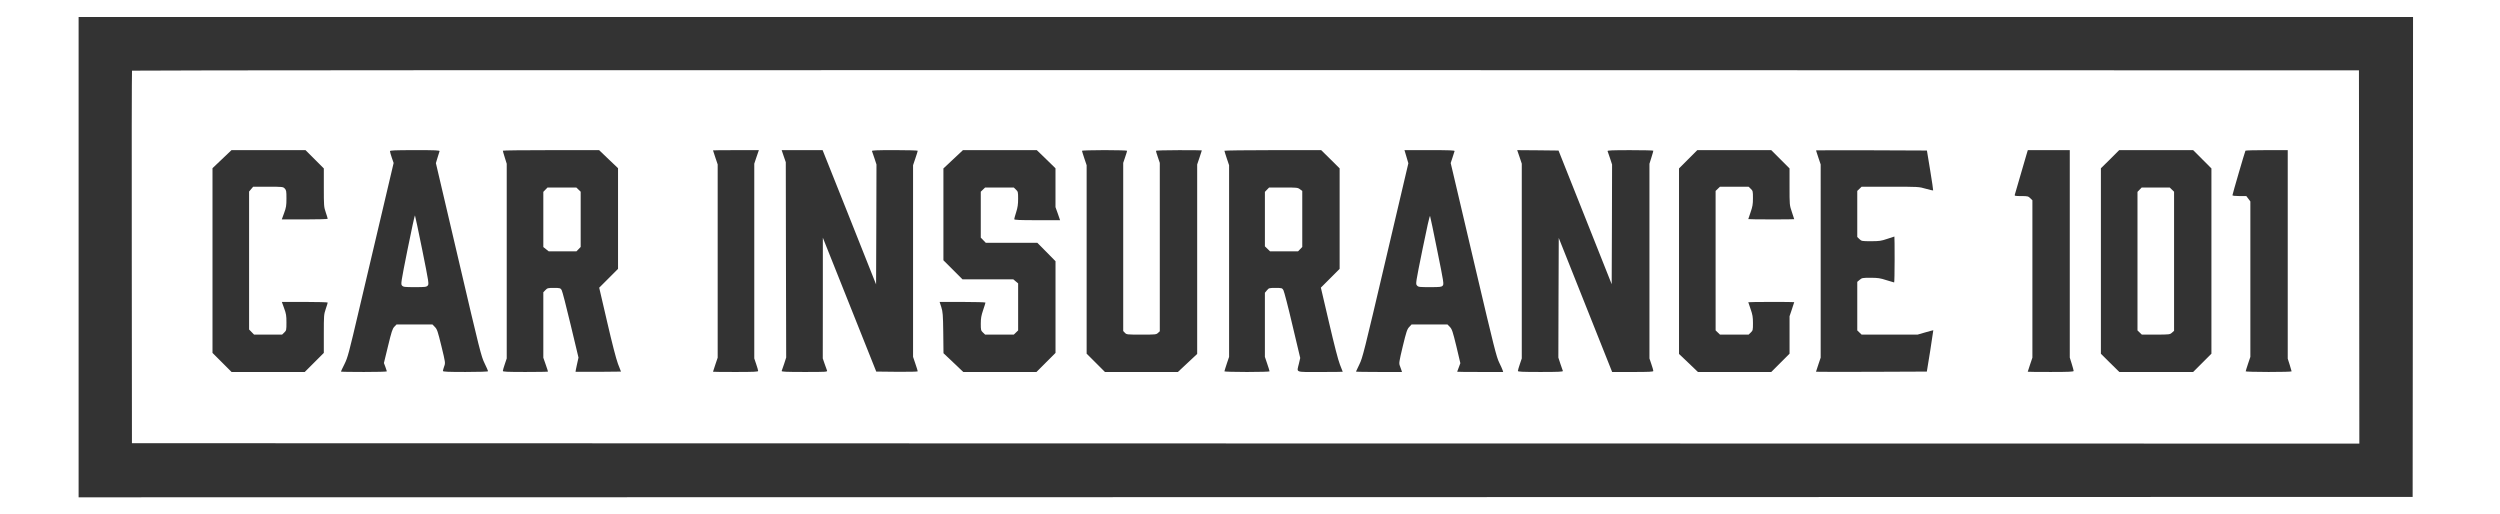
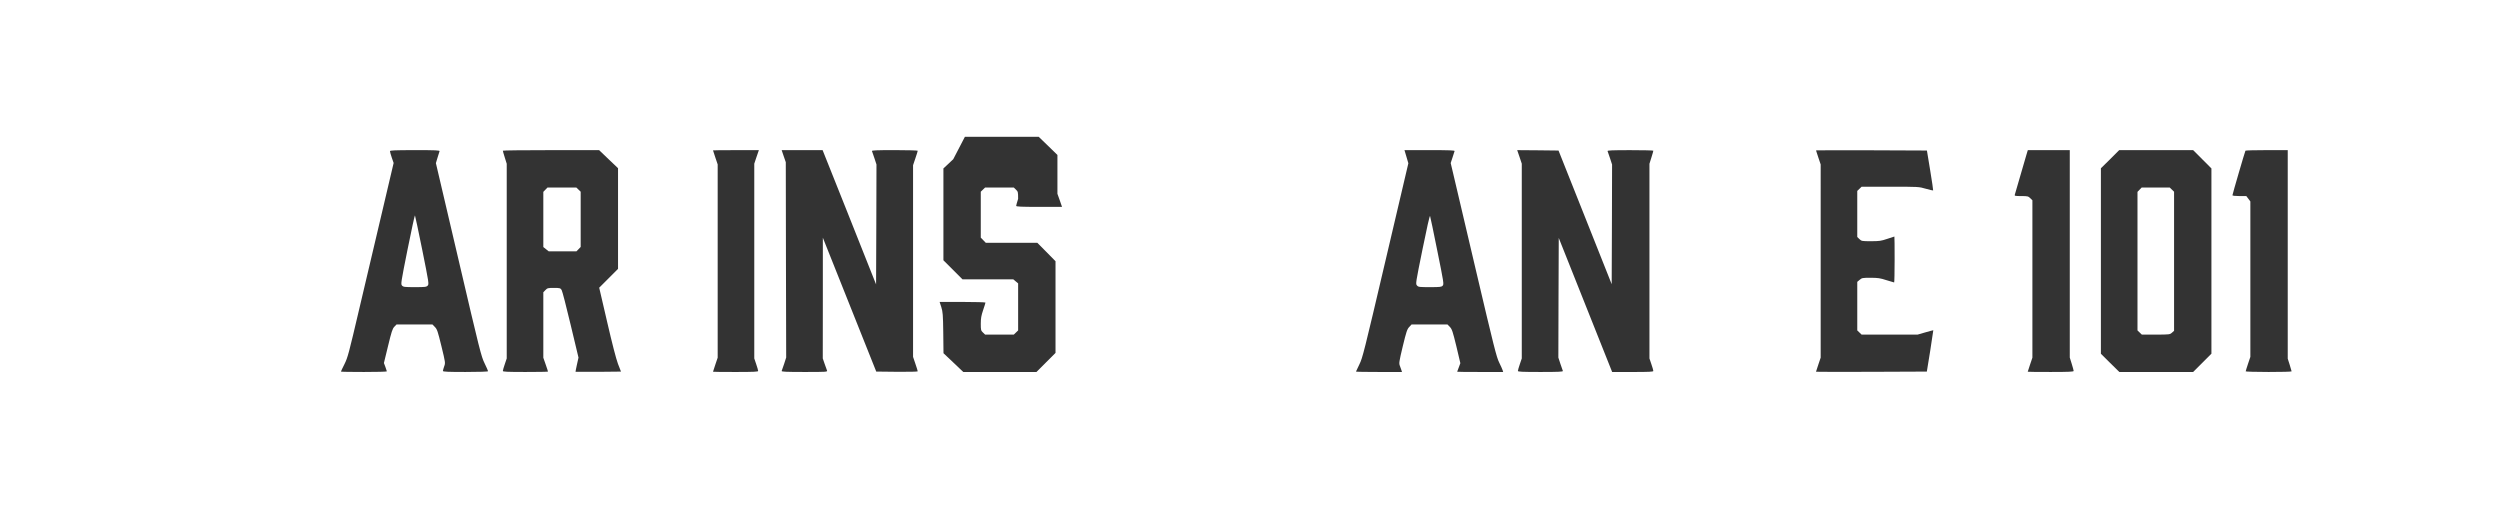
<svg xmlns="http://www.w3.org/2000/svg" version="1.1" id="Layer_1" x="0px" y="0px" viewBox="0 0 2999 617" style="enable-background:new 0 0 2999 617;" xml:space="preserve">
  <style type="text/css">
	.st0{fill:#333333;}
</style>
  <g transform="translate(0,1018) scale(0.1,-0.1)">
-     <path class="st0" d="M943,7095V4214.3l14000,1.9l13999.1,2.8l2.8,2878.8l1.9,2877.9H14944.9H943V7095z M28300.7,7096.9l1.9-2238.3   l-13359.5,1.9l-13360.4,2.8l-1.9,2229.8c-1.9,1227,0,2234.5,2.8,2239.2c2.8,4.7,5438.3,7.5,13359.5,6.5l13354.8-2.8L28300.7,7096.9   z" />
-     <path class="st0" d="M2663,8270.6l-113.9-108.3V7054.8V5946.5l114.9-114.9l113.9-113.9h438.9h438.9l114.9,114.9l113.9,113.9v229.7   c0,220.4,0.9,231.6,23.3,297.9c13.1,37.4,23.3,71.9,23.3,76.6c0,3.7-124.2,7.5-275.5,7.5h-274.5l27.1-75.6   c24.3-65.4,28-87.8,28-170.9c0-92.4-0.9-96.2-26.1-120.5l-26.1-25.2h-168.1h-168.1l-29.9,30.8l-29.9,30.8v827.3v827.3l24.3,28.9   l24.3,28.9h179.3c175.5,0,180.2-0.9,199.8-21.5c18.7-19.6,20.5-31.7,20.5-119.5c0-85.9-3.7-108.3-28-174.6l-28-76.6h275.5   c151.3,0,275.5,3.7,275.5,7.5c0,4.7-10.3,39.2-23.3,76.6c-22.4,66.3-23.3,77.5-23.3,297.9v229.7l-109.3,109.3L3665,8378.9h-443.5   H2777L2663,8270.6z" />
    <path class="st0" d="M4678.1,8366.8c0-7.5,9.3-42,21.5-77.5l22.4-64.4l-137.3-583.6c-75.6-321.2-198.9-845.1-274.5-1164.4   c-127-541.6-139.1-587.3-178.4-665.8c-23.3-45.8-42-85.9-42-88.7s124.2-4.7,275.5-4.7s275.5,2.8,275.5,7.5c0,3.7-8.4,28-17.7,53.2   l-17.7,46.7l49.5,203.6c42,173.7,53.2,208.2,75.6,231.6l26.1,27.1h215.7H5188l29.9-30.8c26.1-27.1,33.6-50.4,77.5-229.7   c48.6-199.8,48.6-200.8,32.7-242.8c-8.4-23.3-14.9-48.6-14.9-54.2c0-9.3,60.7-12.1,270.8-12.1c171.8,0,270.8,3.7,270.8,9.3   c0,4.7-18.7,47.6-42,95.2c-40.2,82.2-56,144.7-312.8,1243.8L5229,8223l19.6,65.4c10.3,35.5,21.5,71,24.3,77.5   c3.7,11.2-44.8,13.1-295.1,13.1C4735.1,8378.9,4678.1,8376.1,4678.1,8366.8z M5065.6,7180.9c79.4-395,81.2-409,65.4-426.7   c-15.9-16.8-28.9-18.7-154.1-18.7c-125.1,0-138.2,1.9-154.1,18.7c-15.9,17.7-14,31.7,66.3,433.3c45.8,228.8,85.9,412.7,88.7,409   C4980.7,7592.7,5019.9,7405.9,5065.6,7180.9z" />
    <path class="st0" d="M6032.1,8372.4c0-4.7,10.3-41.1,23.3-82.2l23.3-74.7V7047.4V5880.2l-23.3-69.1c-13.1-37.4-23.3-73.8-23.3-81.2   c0-9.3,52.3-12.1,270.8-12.1c149.4,0,270.8,1.9,270.8,4.7s-12.1,41.1-28,85.9l-28,80.3v393.1v392.2l25.2,26.1   c23.3,24.3,29.9,26.1,101.8,26.1s77.5-1.9,92.4-24.3c8.4-13.1,57-200.8,108.3-417.4l94.3-394.1l-18.7-84   c-10.3-45.8-17.7-85-16.8-86.8c1.9-0.9,125.1-0.9,273.6,0l271.7,2.8l-36.4,93.4c-22.4,60.7-68.2,236.2-129.8,503.3l-95.2,409.9   l113,113l113,113v604.2v603.2l-113.9,108.3l-113,108.3h-578C6291.7,8378.9,6032.1,8376.1,6032.1,8372.4z M6939.7,7905.5l26.1-25.2   v-331.5v-331.5l-25.2-26.1l-25.2-26.1h-166.2h-167.1l-32.7,26.1l-31.7,25.2v330.6v331.5l25.2,26.1l25.2,26.1h172.7h172.7   L6939.7,7905.5z" />
    <path class="st0" d="M8553.3,8376.1c0-1.9,13.1-40.2,28-85.9l28-83.1V7048.3V5889.5l-28-83.1c-14.9-45.8-28-84-28-85.9   s122.3-2.8,270.8-2.8c218.5,0,270.8,2.8,270.8,12.1c0,7.5-10.3,43.9-23.3,81.2l-23.3,69.1v1168.1v1168.1l27.1,81.2l28,81.2h-275.5   C8676.5,8378.9,8553.3,8378,8553.3,8376.1z" />
    <path class="st0" d="M9401.1,8307l25.2-72.8l1.9-1171.9l2.8-1170.9l-24.3-75.6c-14-41.1-27.1-80.3-29.9-85.9   c-2.8-9.3,55.1-12.1,273.6-12.1c260.5,0,277.3,0.9,270.8,16.8c-3.7,8.4-16.8,44.8-28.9,80.3l-22.4,65.4l0.9,723.7v724.6l320.3-803   l320.3-803l249.3-2.8c136.3-0.9,248.4,0.9,248.4,5.6s-12.1,44.8-28,90.6l-28,83.1v1149.5v1149.5l28,83.1c15.9,45.8,28,85.9,28,90.6   c0,3.7-124.2,7.5-276.4,7.5c-217.6,0-275.5-2.8-272.7-11.2c2.8-6.5,15.9-45.8,29.9-86.8l24.3-74.7l-1.9-719l-2.8-719l-24.3,60.7   c-13.1,33.6-157.8,395.9-320.3,805.8L9868,8378.9h-245.6h-245.6L9401.1,8307z" />
-     <path class="st0" d="M11434.9,8269.7l-117.7-110.2v-550.9v-550.9l114.9-114.9l113.9-113.9h305.3h304.4l28.9-24.3l28.9-24.3v-282   v-282l-26.1-25.2l-26.1-25.2h-171.8h-171.8l-26.1,25.2c-24.3,23.3-26.1,29.9-26.1,105.5c0,64.4,5.6,97.1,28,163.4   c15.9,45.8,28,85.9,28,90.6c0,3.7-123.3,7.5-274.5,7.5h-275.5l20.5-62.6c17.7-57,20.5-89.6,23.3-308.1l2.8-244.6l118.6-112.1   l118.6-113h438.9h438.9l114.9,114.9l113.9,113.9v550v550l-109.3,111.1l-109.3,110.2h-309.1h-309.1l-29.9,30.8l-29.9,30.8v275.5   v275.5l26.1,25.2l26.1,25.2h171.8h171.8l26.1-25.2c25.2-24.3,26.1-28.9,26.1-111.1c0-67.2-5.6-103.6-23.3-159.7   c-13.1-40.2-23.3-78.4-23.3-84c0-9.3,61.6-12.1,275.5-12.1h274.5l-27.1,78.4l-28,78.4v233.4v232.5l-112.1,109.3l-112.1,108.3   h-442.6h-443.5L11434.9,8269.7z" />
-     <path class="st0" d="M12979.3,8371.5c0-4.7,13.1-44.8,28-90.6l28-83.1V7067.9V5937.1l109.3-109.3l110.2-110.2h437h437.9   l115.8,108.3l115.8,108.3v1136.4v1136.4l28,83.1c15.9,45.8,28,84,28,85.9c0,1.9-124.2,2.8-275.5,2.8c-151.3,0-275.5-3.7-275.5-7.5   c0-4.7,10.3-39.2,23.3-76.6l23.3-69.1V7216.4V6206l-21.5-19.6c-20.5-19.6-29.9-20.5-198.9-20.5c-173.7,0-178.4,0.9-198,21.5   l-20.5,21.5v1008.5v1008.5l23.3,69.1c13.1,37.4,23.3,71.9,23.3,76.6c0,3.7-121.4,7.5-270.8,7.5   C13101.7,8378.9,12979.3,8375.2,12979.3,8371.5z" />
-     <path class="st0" d="M14688.1,8371.5c0-4.7,13.1-44.8,28-90.6l28-83.1V7048.3V5898.8l-28-83.1c-14.9-45.8-28-85.9-28-90.6   c0-3.7,122.3-7.5,270.8-7.5c149.4,0,270.8,3.7,270.8,7.5c0,4.7-12.1,44.8-28,90.6l-28,83.1v384.7v384.7l24.3,28.9   c23.3,28,26.1,28.9,102.7,28.9s79.4-0.9,95.2-27.1c8.4-14,57.9-203.6,108.3-420.2l93.4-393.1l-15.9-68.2   c-26.1-111.1-55.1-99.9,254.9-99.9c149.4,0,270.8,0.9,270.8,2.8c0,0.9-14.9,40.2-33.6,85.9c-21.5,54.2-67.2,232.5-130.7,504.2   l-98,419.3l113,113l112.1,112.1v603.2v602.3l-110.2,109.3l-111.1,109.3H15269C14949.6,8378.9,14688.1,8375.2,14688.1,8371.5z    M15593.9,7910.2l28-20.5v-336.2v-336.2l-25.2-26.1l-25.2-26.1h-168.1h-168.1l-30.8,29.9l-30.8,29.9v326.8v326.8l25.2,26.1   l25.2,26.1h170.9C15556.6,7930.7,15567.8,7929.8,15593.9,7910.2z" />
+     <path class="st0" d="M11434.9,8269.7l-117.7-110.2v-550.9v-550.9l114.9-114.9l113.9-113.9h305.3h304.4l28.9-24.3l28.9-24.3v-282   v-282l-26.1-25.2l-26.1-25.2h-171.8h-171.8l-26.1,25.2c-24.3,23.3-26.1,29.9-26.1,105.5c0,64.4,5.6,97.1,28,163.4   c15.9,45.8,28,85.9,28,90.6c0,3.7-123.3,7.5-274.5,7.5h-275.5l20.5-62.6c17.7-57,20.5-89.6,23.3-308.1l2.8-244.6l118.6-112.1   l118.6-113h438.9h438.9l114.9,114.9l113.9,113.9v550v550l-109.3,111.1l-109.3,110.2h-309.1h-309.1l-29.9,30.8l-29.9,30.8v275.5   v275.5l26.1,25.2l26.1,25.2h171.8h171.8l26.1-25.2c25.2-24.3,26.1-28.9,26.1-111.1c-13.1-40.2-23.3-78.4-23.3-84c0-9.3,61.6-12.1,275.5-12.1h274.5l-27.1,78.4l-28,78.4v233.4v232.5l-112.1,109.3l-112.1,108.3   h-442.6h-443.5L11434.9,8269.7z" />
    <path class="st0" d="M16871.3,8300.5l23.3-79.4l-273.6-1165.3c-259.6-1106.5-275.5-1169.1-313.7-1246.6   c-22.4-44.8-41.1-84-41.1-86.8s124.2-4.7,276.4-4.7h275.5l-6.5,21.5c-2.8,11.2-12.1,34.5-18.7,52.3   c-12.1,29.9-10.3,45.8,34.6,233.4c43,177.4,52.3,205.4,77.5,232.5l28,29.9h215.7h215.7l28.9-29.9c25.2-27.1,33.6-53.2,77.5-232.5   l47.6-201.7l-18.7-50.4c-11.2-28-19.6-51.4-19.6-52.3c0-1.9,124.2-2.8,276.4-2.8h275.5l-6.5,21.5c-2.8,11.2-22.4,52.3-41.1,91.5   c-31.7,62.6-62.6,184.9-279.2,1106.5c-133.5,569.6-255.9,1091.6-272.7,1160.7l-29.9,126.1l21.5,65.4c11.2,36.4,23.3,71.9,25.2,78.4   c3.7,8.4-59.8,11.2-298.8,11.2H16848L16871.3,8300.5z M17242,7171.6c77.5-382.8,80.3-400.6,64.4-418.3   c-14-15.9-29.9-17.7-153.1-17.7c-127,0-138.2,0.9-155,19.6c-17.7,19.6-16.8,25.2,66.3,435.1c51.4,254.9,85.9,408.1,90.6,397.8   C17158.9,7578.7,17198.1,7391,17242,7171.6z" />
    <path class="st0" d="M18228.1,8297.7l27.1-81.2V7048.3V5880.2l-23.3-69.1c-13.1-37.4-23.3-73.8-23.3-81.2   c0-9.3,52.3-12.1,271.7-12.1c213.8,0,270.8,2.8,268,12.1c-2.8,5.6-15.9,44.8-29.9,85.9l-24.3,74.7l1.9,718.1l2.8,717.1l320.3-804   l320.3-804h247.5c198,0,246.5,2.8,246.5,12.1c0,7.5-10.3,43.9-23.3,81.2l-23.3,69.1v1167.2v1168.1l23.3,74.7   c13.1,41.1,23.3,77.5,23.3,82.2c0,3.7-124.2,6.5-276.4,6.5c-217.6,0-275.5-2.8-272.7-11.2c2.8-6.5,15.9-45.8,29.9-86.8l24.3-74.7   l-1.9-718.1l-2.8-717.1l-318.4,801.2l-319.3,802.1l-247.4,2.8l-248.4,1.9L18228.1,8297.7z" />
-     <path class="st0" d="M20250.6,8268.8l-109.2-109.3V7046.4V5934.3l113.9-108.3l113-108.3h439.8h439.8l110.2,110.2l109.3,109.3v225   v224.1l28,83.1c15.9,45.8,28,84,28,85.9c0,1.9-124.2,2.8-275.5,2.8c-151.3,0-275.5-1.9-275.5-3.7c0-2.8,13.1-40.2,28-83.1   c23.3-67.2,28-94.3,28-167.1c0-84-0.9-88.7-26.1-113l-26.1-25.2h-171.8h-171.8l-26.1,25.2l-26.1,25.2V7053v836.7l26.1,25.2   l26.1,25.2h171.8h171.8l26.1-25.2c25.2-24.3,26.1-28.9,26.1-113c0-72.8-4.7-99.9-28-167.1c-14.9-43-28-80.3-28-83.1   c0-1.9,124.2-3.7,275.5-3.7c151.3,0,275.5,0.9,275.5,2.8c0,1.9-12.1,40.2-28,85.9c-28,83.1-28,83.1-28,302.5v220.4l-109.3,109.3   l-110.2,110.2h-443.5h-443.5L20250.6,8268.8z" />
    <path class="st0" d="M21784.8,8376.1c0-1.9,13.1-40.2,28-85.9l28-83.1V7048.3V5889.5l-28-83.1c-14.9-45.8-28-84-28-85.9   s298.8-1.9,664.8-0.9l664.8,2.8l40.2,247.4c21.5,135.4,38.3,247.4,37.4,248.4s-43.9-10.3-95.2-25.2l-93.4-27.1h-335.2H22332   l-26.1,25.2l-26.1,25.2v291.3V6799l28.9,24.3c27.1,23.3,34.5,24.3,130.7,24.3c86.8,0,113.9-3.7,188.6-28c48.6-14.9,90.6-28,94.3-28   c2.8,0,5.6,124.2,5.6,275.5s-0.9,275.5-2.8,275.5c-1.9,0-40.2-12.1-85.9-28c-73.8-25.2-95.2-28-195.2-28   c-109.2,0-113,0.9-138.2,25.2l-26.1,25.2v276.4v276.4l26.1,25.2l26.1,25.2h343.6c340.8,0,343.6,0,426.7-24.3   c46.7-13.1,85.9-22.4,87.8-20.5s-14,110.2-35.5,240.9l-39.2,238.1l-665.8,2.8C22084.5,8378,21784.8,8378,21784.8,8376.1z" />
    <path class="st0" d="M24306.9,8316.4c-10.3-35.5-43.9-151.3-75.6-259.6c-30.8-107.4-58.8-203.6-61.6-212   c-4.7-14.9,2.8-16.8,76.6-16.8c76.6,0,84-1.9,108.3-25.2l26.1-25.2v-944v-944l-28-83.1c-14.9-45.8-28-84-28-85.9   s124.2-2.8,275.5-2.8c213.8,0,275.5,2.8,275.5,12.1c0,5.6-10.3,44.8-23.3,85.9l-23.3,74.7v1244.7v1243.8h-252.1h-251.2   L24306.9,8316.4z" />
    <path class="st0" d="M25312.6,8269.7l-110.2-108.3V7048.3V5936.2l110.2-109.3l111.1-109.3h442.6h442.6l110.2,110.2l109.2,109.3   v1111.2v1111.2l-109.2,109.3l-110.2,110.2h-443.5h-443.5L25312.6,8269.7z M26054,7905.5l26.1-25.2v-833.9v-834.8l-25.2-22.4   c-25.2-22.4-29.9-22.4-193.3-23.3h-168.1l-26.1,25.2l-26.1,25.2v831.1v831.1l25.2,26.1l25.2,26.1h168.1h168.1L26054,7905.5z" />
    <path class="st0" d="M26936.4,8372.4c-6.5-11.2-155.9-522.9-155.9-534.1c0-6.5,30.8-10.3,83.1-10.3h83.1l24.3-31.7l24.3-32.7   v-931.9v-932.8l-28-83.1c-14.9-45.8-28-85.9-28-90.6c0-3.7,124.2-7.5,275.5-7.5c151.3,0,275.5,2.8,275.5,7.5   c0,3.7-10.3,39.2-23.3,79.4l-23.3,72.8v1250.3v1251.3h-251.2C27053.1,8378.9,26938.3,8376.1,26936.4,8372.4z" />
  </g>
</svg>